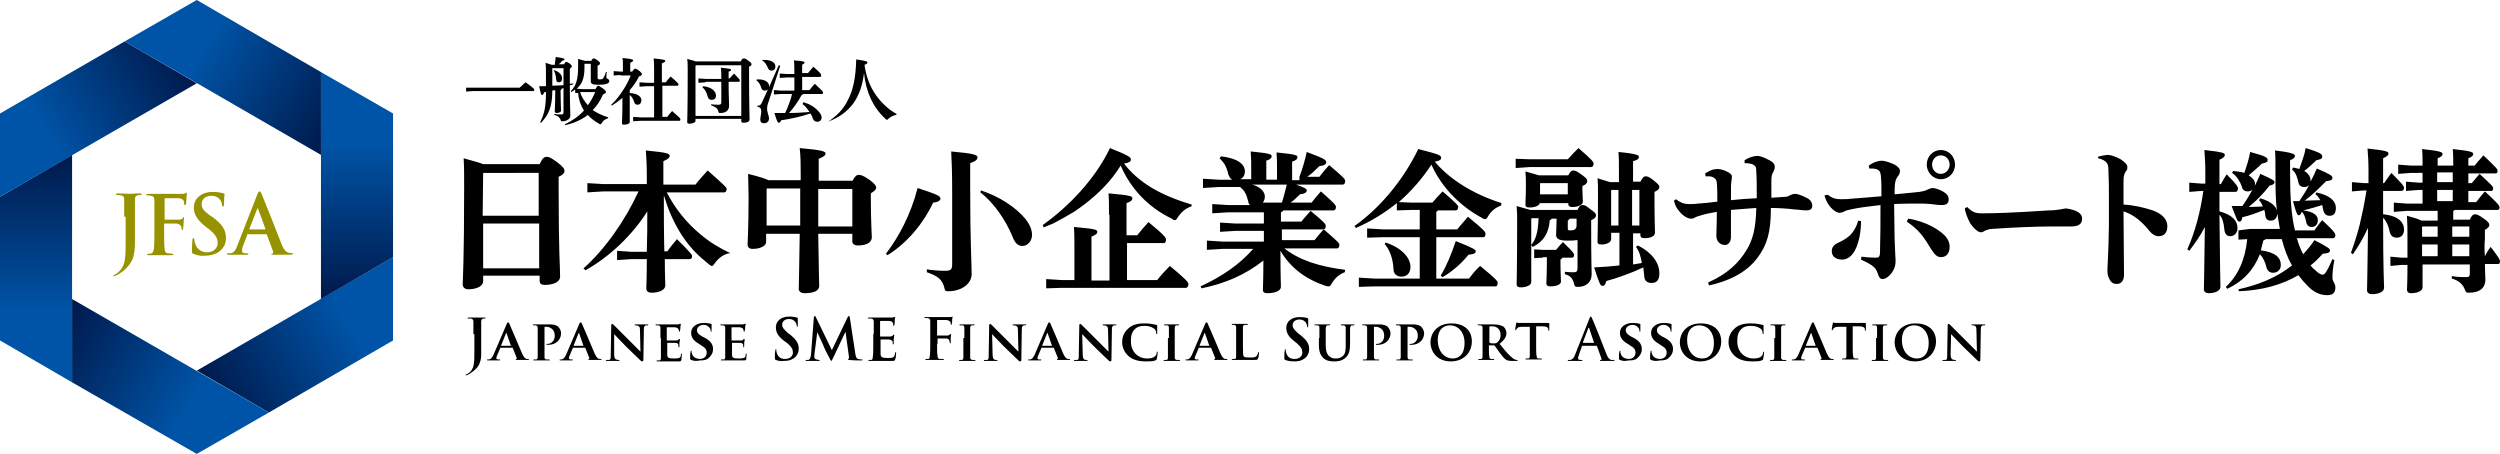
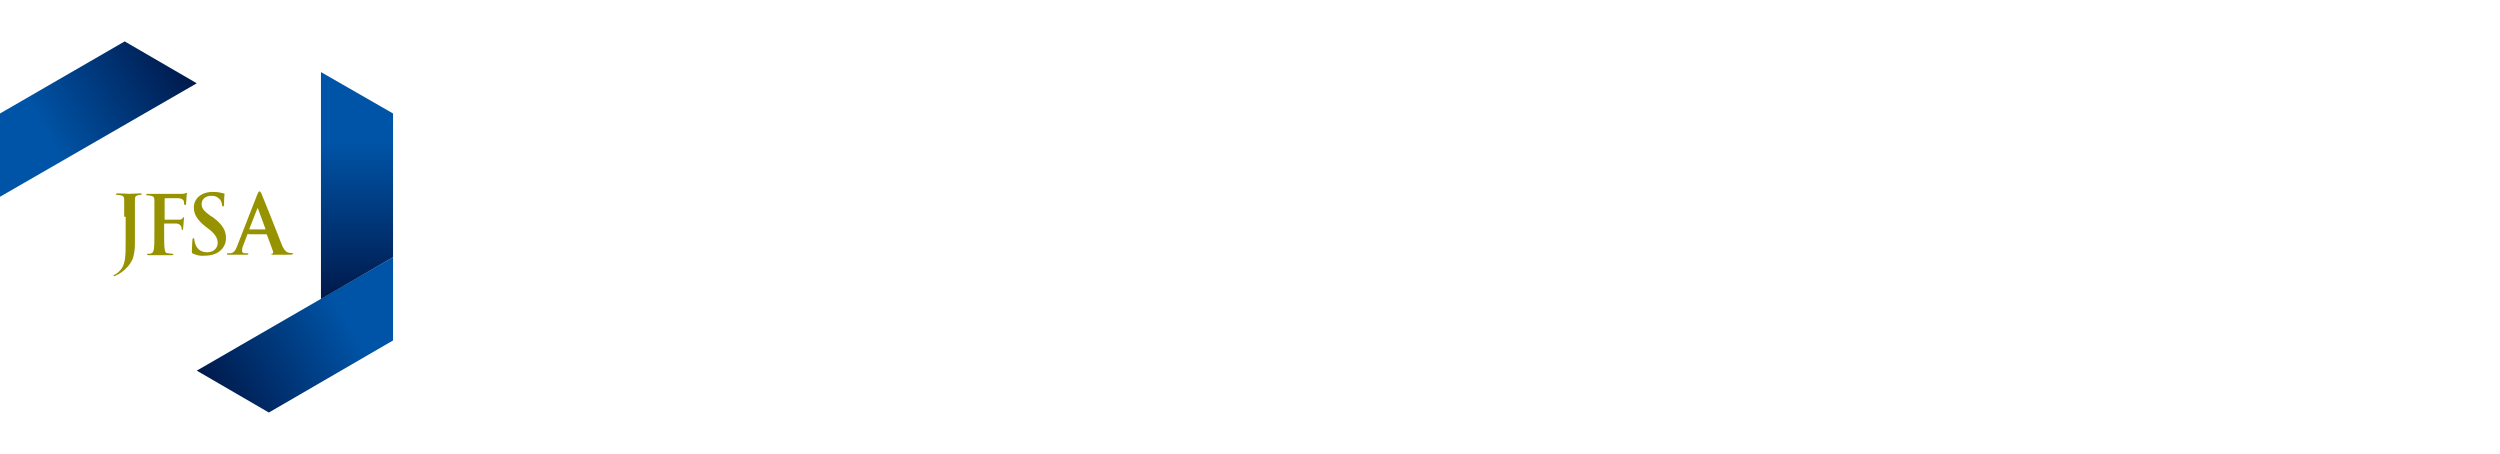
<svg xmlns="http://www.w3.org/2000/svg" id="ロゴ" viewBox="0 0 513.3 93.2">
  <style>.st0{fill:url(#SVGID_1_)}.st1{fill:url(#SVGID_2_)}.st2{fill:url(#SVGID_3_)}.st3{fill:url(#SVGID_4_)}.st4{fill:url(#SVGID_5_)}.st5{fill:url(#SVGID_6_)}.st6{fill:#969200}</style>
  <linearGradient id="SVGID_1_" gradientUnits="userSpaceOnUse" x1="-56.842" y1="520.025" x2="-18.312" y2="497.78" gradientTransform="rotate(120 115.92 294.963)">
    <stop offset="0" stop-color="#001b4e" />
    <stop offset=".7" stop-color="#0054a7" />
  </linearGradient>
-   <path class="st0" d="M14.8 78.5V31.8L0 40.4v29.5z" />
  <linearGradient id="SVGID_2_" gradientUnits="userSpaceOnUse" x1="44.908" y1="82.057" x2="83.44" y2="59.811">
    <stop offset="0" stop-color="#001b4e" />
    <stop offset=".7" stop-color="#0054a7" />
  </linearGradient>
  <path class="st1" d="M80.7 52.8L40.4 76.1l14.8 8.6 25.5-14.8z" />
  <linearGradient id="SVGID_3_" gradientUnits="userSpaceOnUse" x1="298.011" y1="141.043" x2="336.543" y2="118.796" gradientTransform="rotate(-60 115.828 295.296)">
    <stop offset="0" stop-color="#001b4e" />
    <stop offset=".7" stop-color="#0054a7" />
  </linearGradient>
  <path class="st2" d="M65.9 14.8v46.6l14.8-8.6V23.3z" />
  <linearGradient id="SVGID_4_" gradientUnits="userSpaceOnUse" x1="373.192" y1="389.657" x2="411.724" y2="367.411" gradientTransform="rotate(-120 115.71 295.172)">
    <stop offset="0" stop-color="#001b4e" />
    <stop offset=".7" stop-color="#0054a7" />
  </linearGradient>
-   <path class="st3" d="M25.6 8.5l40.3 23.3v-17L40.4 0z" />
  <linearGradient id="SVGID_5_" gradientUnits="userSpaceOnUse" x1="195.689" y1="578.852" x2="234.221" y2="556.607" gradientTransform="rotate(180 115.756 295.006)">
    <stop offset="0" stop-color="#001b4e" />
    <stop offset=".7" stop-color="#0054a7" />
  </linearGradient>
  <path class="st4" d="M0 40.4l40.4-23.3-14.8-8.6L0 23.3z" />
  <linearGradient id="SVGID_6_" gradientUnits="userSpaceOnUse" x1="-132.444" y1="271.815" x2="-93.913" y2="249.57" gradientTransform="rotate(60 116.032 295.08)">
    <stop offset="0" stop-color="#001b4e" />
    <stop offset=".7" stop-color="#0054a7" />
  </linearGradient>
-   <path class="st5" d="M55.2 84.7L14.8 61.4v17.1l25.6 14.7z" />
  <path class="st6" d="M25.5 44.5V41c0-.6-.2-.8-.7-.9-.1 0-.4-.1-.7-.1-.2 0-.3 0-.3-.1s.1-.2.4-.2c.9 0 1.9.1 2.4.1.4 0 1.5-.1 2.1-.1.2 0 .4 0 .4.2 0 .1-.1.1-.3.1-.2 0-.3 0-.5.1-.5.1-.6.4-.6.9v9c0 1-.1 2-.4 3-.4 1-1.2 2.2-2.8 3.2-.2.1-.5.3-.8.4-.1.1-.3.1-.3.1-.1 0-.1 0-.1-.1s.1-.1.4-.3c.2-.1.5-.3.8-.6 1.3-1.3 1.3-3 1.3-6.2v-5zm8.2 3c0 1.6 0 2.9.1 3.6.1.5.1.9.7.9.2 0 .6.1.8.1.2 0 .3 0 .3.1s-.1.2-.4.2h-4.6c-.2 0-.4 0-.4-.2 0-.1.1-.1.3-.1.2 0 .5 0 .6-.1.3-.1.4-.4.5-.9.1-.7.1-2 .1-3.6v-6.4c0-.6-.2-.8-.7-.9-.1 0-.4-.1-.7-.1-.2 0-.3 0-.3-.1s.1-.2.4-.2h6.9c.3 0 .5 0 .7-.1.1 0 .2-.1.3-.1.1 0 .1.1.1.1 0 .1-.1.3-.1.8 0 .2-.1 1.2-.1 1.4 0 .1-.1.2-.2.2s-.2-.1-.2-.3c0-.1 0-.4-.1-.6-.1-.2-.5-.5-1.1-.5H34c-.1 0-.2 0-.2.2V45c0 .1 0 .1.1.1h2.9c.3 0 .6-.1.7-.3.1-.1.1-.2.2-.2s.1 0 .1.1-.1.5-.1 1c0 .3-.1 1.1-.1 1.2 0 .2 0 .3-.2.3-.1 0-.1-.1-.1-.2s0-.3-.1-.5-.3-.5-.9-.6h-2.5c-.1 0-.1 0-.1.1v1.5zm6 4.6c-.3-.1-.3-.2-.3-.6 0-.9.1-1.9.1-2.2 0-.2.1-.4.2-.4s.2.1.2.3c0 .2.1.6.2.9.4 1.2 1.4 1.7 2.4 1.7 1.5 0 2.2-1 2.2-1.9 0-.8-.3-1.6-1.6-2.7l-.8-.6c-1.8-1.4-2.5-2.6-2.5-4 0-1.8 1.5-3.2 3.9-3.2 1.1 0 1.8.2 2.2.3.2 0 .2.1.2.2 0 .2-.1.7-.1 2 0 .4-.1.5-.2.5s-.2-.1-.2-.3c0-.1-.1-.7-.4-1.1-.3-.3-.7-.8-1.8-.8-1.2 0-2 .7-2 1.7 0 .8.4 1.4 1.8 2.4l.5.3c2 1.5 2.7 2.7 2.7 4.3 0 1-.4 2.1-1.6 2.9-.8.5-1.8.7-2.7.7-1 .1-1.7-.1-2.4-.4zM51 48c-.1 0-.1 0-.2.1l-.9 2.4c-.2.4-.2.8-.2 1 0 .3.1.5.7.5h.3c.2 0 .3 0 .3.1s-.1.2-.3.2h-3.8c-.2 0-.3 0-.3-.2 0-.1.1-.1.2-.1h.5c.8-.1 1.1-.7 1.4-1.5L52.8 40c.2-.5.3-.7.5-.7.1 0 .3.2.4.5.4.9 3.1 7.7 4.1 10.3.6 1.5 1.1 1.7 1.5 1.8.3 0 .5.1.7.1.1 0 .2 0 .2.1s-.2.2-.8.2h-3.2c-.3 0-.5 0-.5-.1s.1-.1.2-.1.2-.2.2-.4l-1.3-3.5c0-.1-.1-.1-.2-.1H51zm3.4-.9c.1 0 .1-.1.1-.1L53 42.9c0-.1 0-.1-.1-.1s-.1.1-.1.1L51.2 47c0 .1 0 .1.1.1h3.1z" />
-   <path d="M97.2 18h9.5c.4-.4.8-.7 1.2-1.1 1.6 1.1 1.8 1.4 1.8 1.5 0 .2-.1.3-.2.3H97.2l-1.5.1V18h1.5zm18.5.1c-.1 0-.3.1-.4.1 0 .2-.1.3-.2.3v.6c0 1.9.1 3.2.1 3.6 0 .3-.4.5-.9.5-.2 0-.4-.1-.4-.3 0-.4.1-1.7.1-3.8v-.6c-.2 0-.4.1-.6.1 0 3.4-.8 5-2.3 6.6l-.2-.1c.8-1.6 1.2-3 1.2-6.2-.1 0-.3 0-.4.1-.1.3-.2.5-.4.5s-.3-.3-.6-1.8h1.4c0-3.4 0-4.2-.1-4.8.6.2 1 .3 1.3.4h.6c.1-.5.1-1.1.2-1.6 1.5.2 1.8.3 1.8.5 0 .1-.1.2-.5.3-.2.3-.4.5-.7.7h1.1c.2-.3.3-.5.4-.5.2 0 .4.1.7.3.4.3.5.5.5.6 0 .2-.1.3-.4.5v3.1c.2 0 .5 0 .7-.1v.2c-.2.1-.5.2-.7.2 0 4.2.1 5.6.1 6.2 0 .7-.7 1.2-1.6 1.2-.3 0-.3 0-.4-.3-.2-.5-.5-.8-1.3-1v-.2c.5.1 1 .1 1.4.1.4 0 .5-.1.5-.5v-4.9zm0-4.1h-2.3v3.6c.8 0 1.5-.1 2.3-.1V14zm-1.9.4c1.2.4 1.6 1.1 1.6 1.7 0 .5-.2.8-.7.8-.3 0-.5-.2-.5-.6-.1-.8-.2-1.4-.5-1.8l.1-.1zm8.5 3.8c.3-.5.4-.6.5-.6.2 0 .3.1.9.5.6.4.7.6.7.8 0 .2-.1.3-.6.5-.5 1.2-1.2 2.3-2.1 3.2.9.6 1.9 1.1 3.2 1.5l-.1.2c-.6.2-1 .5-1.2.9-.1.2-.2.3-.3.3-.1 0-.2 0-.3-.1-.9-.5-1.7-1.1-2.3-1.8-1.3 1-2.9 1.7-4.6 2.1l-.1-.2c1.5-.7 2.8-1.6 3.9-2.8-.7-1.1-1.1-2.3-1.2-3.6h-.6v-.7c-.3.2-.5.3-.8.5l-.1-.2c1.1-1.1 1.5-2.4 1.5-5.1v-1.5c.7.2 1.1.3 1.4.4h1.3c.2-.4.3-.5.5-.5s.4.1.8.4c.4.3.5.5.5.6 0 .2-.1.3-.5.5V16c0 .2.1.3.4.3.6 0 .7-.1.8-.3.2-.3.4-.8.5-1.2h.2c-.1.4-.1.9-.1 1.1 0 .3.6.3.6.7 0 .4-.3.8-2.2.8-1.4 0-1.6-.2-1.6-.8v-3.5H120v.9c0 2.2-.6 3.4-1.6 4.2l1.2.1h2.7zm-2.7.7h-.5c.3 1 .9 1.9 1.6 2.7.6-.8 1.1-1.7 1.5-2.7h-2.6zm7.8-3.5l-1.4.1v-.9l1.4.1h.5v-1.2c0-.8 0-1.2-.1-1.6 1.9.2 2.2.3 2.2.5s-.2.3-.6.5v1.8h.4c.3-.4.4-.6.6-.6.2 0 .4.1.8.4.5.4.6.6.6.7 0 .2-.1.3-.6.5-.5 1-1.1 1.9-1.9 2.8v.6c1.7.1 2.4.8 2.4 1.5 0 .5-.3.9-.8.9-.4 0-.6-.2-.7-.6-.2-.6-.5-1.1-.9-1.4v5.6c0 .3-.6.5-1.2.5-.3 0-.4-.1-.4-.3 0-.4.1-1.3.1-5.2-.7.6-1.4 1.1-2.2 1.6l-.1-.2c1-.9 1.8-2 2.5-3.1.6-.9 1.1-1.9 1.5-2.9h-2.1zm6.9 2.3h-1.5l-1.5.1v-.9l1.5.1h1.5v-2.4c0-1.1 0-1.9-.1-2.6 2.1.2 2.4.3 2.4.5s-.2.3-.7.5v3.9h.8c.3-.4.6-.8 1-1.2 1.5 1.3 1.6 1.5 1.6 1.6 0 .2-.1.3-.2.3H136V24h1c.3-.4.6-.8 1-1.2 1.5 1.3 1.7 1.5 1.7 1.7 0 .2-.1.3-.2.3h-8l-1.5.1V24l1.5.1h2.8v-6.4zm8.5 6.8v.3c0 .3-.5.6-1.3.6-.3 0-.4-.1-.4-.4 0-.3.1-2.3.1-10.2 0-1.1 0-2-.1-2.7.9.2 1.4.4 1.7.5h9.3c.2-.5.4-.6.6-.6.2 0 .4 0 1 .5.6.4.6.6.6.7 0 .2-.1.3-.5.5v1.5c0 6.4.1 8.3.1 9.3 0 .5-.5.7-1.3.7-.3 0-.4-.1-.4-.4v-.4h-9.4zm9.4-11.1h-9.3l-.1.1v10.3h9.4V13.4zm-7.3 3.5l-1.5.1v-.9l1.5.1h3.2c0-1.1 0-1.8-.1-2.3 2 .2 2.1.3 2.1.4 0 .2-.1.3-.5.4v1.4h.2c.3-.3.6-.7.9-1 1.2 1.2 1.2 1.3 1.2 1.4 0 .2-.1.3-.2.3h-2.1c0 2.8.1 4.4.1 4.9 0 .8-.5 1.5-1.8 1.5-.3 0-.3 0-.4-.3-.2-.7-.5-.9-1.5-1.3v-.2c.5.1 1 .1 1.5.1s.6-.1.6-.6v-4.1h-3.2zm-.5.8c1.8.2 2.6 1.1 2.6 1.9 0 .6-.3.9-.9.9-.5 0-.7-.3-.8-.7-.2-.8-.6-1.5-1.1-1.9l.2-.2zm13.3.6c-.1.2-.4.3-.7.3-.4 0-.6-.2-.7-.6-.2-.6-.5-1.2-1-1.5l.1-.2h.4c1.4 0 2.1.7 2.1 1.3v.3l2-4.5.3.1-2.3 7.1c-.3.8-.4 1.3-.4 1.7 0 .8.4 1.5.4 2 0 .6-.4 1-1 1s-.8-.3-.8-.8c0-.4.2-1.1.2-1.6 0-.6-.2-.9-.8-1v-.2c.6 0 .7-.1 1.1-1l1.1-2.4zm-1.2-6h.5c1.4 0 2.2.6 2.2 1.3 0 .6-.3.9-.8.9-.4 0-.6-.2-.8-.7-.2-.5-.6-1.1-1.1-1.4v-.1zm8.4 8.7c1.3.3 2.4 1 3.1 1.8.4.4.7.9.7 1.3 0 .5-.3.9-.9.9-.4 0-.7-.2-.9-.6-.1-.4-.3-.8-.5-1.1-2.1.7-4.1 1.1-6 1.4-.2.4-.3.5-.5.5s-.4-.3-.9-2h2.2c.3-.6.6-1.3.8-1.9.2-.6.5-1.3.6-2h-2.3l-1.4.1v-.9l1.4.1h2.8v-2.7h-1.5l-1.5.1v-.9l1.5.1h1.5v-.4c0-.9 0-1.7-.1-2.4 1.9.1 2.2.3 2.2.4 0 .1-.1.3-.5.5V15h1.2c.3-.4.8-.9 1.1-1.3 1.6 1.4 1.6 1.5 1.6 1.8 0 .2-.1.3-.2.3h-3.7v2.7h1.5c.3-.4.7-.9 1.1-1.3 1.6 1.5 1.7 1.6 1.7 1.8 0 .2-.1.3-.2.3H165c-.1.1-.2.1-.4.2-.8 1.5-1.7 2.7-2.6 3.7 1.4 0 2.8-.1 4.2-.2-.4-.6-.8-1.2-1.4-1.6l.1-.4zm5.1 4c1.7-1.1 3.2-2.6 4-4.3 1.1-2 1.7-4.5 1.8-8.5 2 .3 2.3.4 2.3.6 0 .2-.2.4-.6.5.3 2.3 1.1 4.5 2.4 6.3 1 1.4 2.5 2.9 4.2 3.8l-.1.2c-.6.1-1.2.4-1.6.8-.2.2-.2.2-.3.2-.1 0-.2-.1-.3-.2-1.3-1.2-2.3-2.6-3-4.1-.7-1.5-1.2-3.3-1.4-5.3-.3 2.5-1 4.5-2.1 6.1-1.2 1.7-3.1 3.1-5.1 3.8l-.2.1zM97.2 68.6v-2.5c0-.4-.1-.6-.5-.7h-.5c-.1 0-.2 0-.2-.1s.1-.1.3-.1h3.2c.2 0 .2 0 .2.1s-.1.1-.2.1h-.3c-.3.1-.4.3-.4.7v6.3c0 .7 0 1.4-.3 2.1-.2.7-.9 1.5-2 2.2-.2.1-.3.2-.6.3-.1 0-.2.1-.2.1s-.1 0-.1-.1.1-.1.3-.2c.2-.1.3-.2.6-.4.9-.9.9-2.1.9-4.4v-3.4zm5.5 2.9s-.1 0 0 0l-.6 1.4c-.1.2-.2.5-.2.6 0 .2.1.3.4.3h.2c.1 0 .2 0 .2.1s-.1.1-.2.1h-2.3c-.1 0-.2 0-.2-.1s0-.1.1-.1h.3c.5-.1.6-.4.9-.9l2.7-6.3c.1-.3.2-.4.3-.4.2 0 .2.1.3.3.2.5 2 4.6 2.6 6.1.4.9.7 1 .9 1.1h.4c.1 0 .1 0 .1.1s-.1.1-.4.1h-2c-.2 0-.3 0-.3-.1s0-.1.1-.1.1-.1.1-.2l-.8-2c0-.1-.1-.1-.1-.1h-2.5zm2.2-.5c.1 0 .1-.1 0 0l-.9-2.6v-.1s0 .1-.1.1l-1 2.5v.1h2zm5.5-1.6v-2.1c0-.3-.1-.4-.4-.5h-.4c-.1 0-.2 0-.2-.1s.1-.1.2-.1h3.2c1.3 0 1.8.4 1.9.6.2.2.5.7.5 1.2 0 1.4-1.1 2.4-2.6 2.4h-.3c-.1 0-.1 0-.1-.1s.1-.1.3-.1c.6 0 1.4-.6 1.4-1.6 0-.3 0-1-.6-1.5-.4-.3-.8-.4-1-.4h-.4c-.1 0-.1.1-.1.2v6c0 .3.1.5.4.5h.5c.1 0 .2.1.2.1 0 .1-.1.1-.2.1h-3c-.1 0-.2 0-.2-.1 0 0 0-.1.2-.1h.4c.2 0 .3-.2.3-.5v-3.9zm7.2 2.1l-.6 1.4c-.1.2-.2.5-.2.6 0 .2.1.3.4.3h.2c.1 0 .2 0 .2.1s-.1.1-.2.1h-2.3c-.1 0-.2 0-.2-.1s0-.1.1-.1h.3c.5-.1.6-.4.9-.9l2.7-6.3c.1-.3.2-.4.3-.4.2 0 .2.1.3.3.2.5 2 4.6 2.6 6.1.4.9.7 1 .9 1.1h.4c.1 0 .1 0 .1.1s-.1.1-.4.1h-2c-.2 0-.3 0-.3-.1s0-.1.1-.1.1-.1.1-.2l-.8-2c0-.1-.1-.1-.1-.1h-2.5zm2.2-.5c.1 0 .1-.1 0 0l-.9-2.6v-.1s0 .1-.1.1l-1 2.5v.1h2zm6.3 1.7c0 .8.2 1 .4 1.1.2.1.4.1.5.1.1 0 .2 0 .2.1s-.1.1-.2.1h-2.4c-.1 0-.2 0-.2-.1s.1-.1.2-.1h.5c.3-.1.3-.3.3-1.2l.1-5.9c0-.2.1-.3.2-.3s.3.2.4.3l3.2 3.2 2.2 2.2-.1-4.4c0-.6-.1-.8-.4-.9-.2-.1-.4-.1-.5-.1-.1 0-.2 0-.2-.1s.1-.1.3-.1h2.3c.1 0 .2 0 .2.1s-.1.1-.2.1h-.3c-.3.1-.4.3-.4.8l-.1 6.3c0 .2-.1.3-.2.3-.2 0-.3-.1-.4-.2-.6-.6-1.9-1.8-3-2.9-1.1-1.1-2.2-2.3-2.4-2.5v4.1zm9.5-3.3v-2.1c0-.3-.1-.4-.4-.5h-.4c-.1 0-.2 0-.2-.1s.1-.1.2-.1h4.3c.2 0 .4 0 .4-.1h.2c.1 0 .1 0 .1.1s-.1.2-.1.6c0 .1 0 .5-.1.7 0 0 0 .2-.1.2s-.1 0-.1-.1 0-.2-.1-.4-.2-.3-.7-.4H137s-.1 0-.1.1v2.5c0 .1 0 .1.1.1h1.8c.2 0 .4 0 .5-.2.1-.1.1-.1.2-.1 0 0 .1 0 .1.1s0 .2-.1.7v.7c0 .1 0 .2-.1.2s-.1 0-.1-.1v-.4c-.1-.2-.2-.4-.6-.4h-1.6s-.1 0-.1.1v2.3c0 .7.3.8 1.4.8.3 0 .7 0 1-.1.3-.1.4-.3.4-.7 0-.1 0-.2.1-.2s.1.1.1.2c0 .2-.1.9-.1 1.1-.1.3-.2.3-.5.3H135c-.1 0-.2 0-.2-.1 0 0 0-.1.2-.1h.4c.2 0 .3-.2.3-.5v-4.1zm6.3 4.5c-.2-.1-.2-.1-.2-.3 0-.5 0-1.2.1-1.3 0-.2 0-.3.1-.3s.1.1.1.2 0 .3.1.5c.2.7 1 1 1.6 1 .9 0 1.4-.6 1.4-1.3 0-.4-.1-.9-1-1.4l-.6-.4c-1.2-.7-1.6-1.4-1.6-2.3 0-1.2 1.2-2 2.6-2 .7 0 1.2.1 1.5.2.1 0 .1.1.1.1v1.2c0 .2 0 .3-.1.3s-.1-.1-.1-.2 0-.4-.3-.7c-.2-.2-.5-.5-1.1-.5-.7 0-1.4.4-1.4 1.1 0 .4.2.8 1.1 1.3l.4.2c1.4.7 1.8 1.5 1.8 2.4 0 .7-.3 1.3-1 1.9-.5.4-1.2.4-1.7.4-.7.2-1.3.1-1.8-.1zm7-4.5v-2.1c0-.3-.1-.4-.4-.5h-.4c-.1 0-.2 0-.2-.1s.1-.1.2-.1h4.3c.2 0 .4 0 .4-.1h.2c.1 0 .1 0 .1.1s-.1.2-.1.6c0 .1 0 .5-.1.7 0 0 0 .2-.1.2s-.1 0-.1-.1 0-.2-.1-.4-.2-.3-.7-.4h-1.6s-.1 0-.1.1v2.5c0 .1 0 .1.1.1h1.8c.2 0 .4 0 .5-.2.1-.1.1-.1.2-.1 0 0 .1 0 .1.1s0 .2-.1.7v.7c0 .1 0 .2-.1.2s-.1 0-.1-.1v-.4c-.1-.2-.2-.4-.6-.4h-1.6s-.1 0-.1.1v2.3c0 .7.3.8 1.4.8.3 0 .7 0 1-.1.3-.1.4-.3.4-.7 0-.1 0-.2.1-.2s.1.1.1.2c0 .2-.1.9-.1 1.1-.2.1-.2.1-.6.1h-4.4c-.1 0-.2 0-.2-.1 0 0 0-.1.2-.1h.4c.2 0 .3-.2.3-.5v-3.9zm10.4 4.5c-.2-.1-.2-.1-.2-.4 0-.6 0-1.3.1-1.5 0-.2 0-.3.1-.3s.1.1.1.2c0 .2 0 .4.1.6.3.9.9 1.2 1.7 1.2 1.1 0 1.6-.7 1.6-1.3 0-.6-.2-1.1-1.1-1.9l-.7-.5c-1.3-1-1.7-1.8-1.7-2.8 0-1.3 1.1-2.2 2.7-2.2.8 0 1.3.1 1.6.2.1 0 .2.1.2.1v1.4c0 .3 0 .4-.1.4s-.1-.1-.1-.2-.1-.5-.3-.8c-.2-.2-.5-.6-1.3-.6-.9 0-1.4.5-1.4 1.2 0 .5.3.9 1.2 1.7l.3.2c1.4 1.1 1.9 1.9 1.9 3 0 .7-.3 1.5-1.1 2-.6.4-1.2.5-1.9.5-.7.1-1.2 0-1.7-.2zm7.8-8.7c0-.2.1-.3.2-.3s.2.1.3.4l3.2 6.6 3.2-6.7c.1-.2.2-.3.3-.3.1 0 .2.1.2.4l1.1 7.2c.1.7.2 1.1.6 1.2.3.1.6.1.7.1.1 0 .2 0 .2.1s-.1.1-.3.1c-.3 0-1.9 0-2.4-.1-.3 0-.3-.1-.3-.1 0-.1 0-.1.1-.1s.1-.2.1-.5l-.7-5.1-2.5 5.3c-.3.5-.3.7-.4.7-.1 0-.2-.2-.4-.6-.3-.5-1.2-2.3-1.3-2.7-.1-.2-.8-1.7-1.2-2.6l-.6 4.7v.5c0 .2.2.3.4.4.2 0 .4.1.5.1.1 0 .2 0 .2.1s-.1.1-.3.1h-2.4c-.1 0-.2 0-.2-.1s.1-.1.2-.1h.4c.3-.1.4-.5.5-.9l.6-7.8zm12.3 3.4v-2.5c0-.4-.1-.6-.5-.7h-.5c-.1 0-.2 0-.2-.1s.1-.1.3-.1h4.5c.2 0 .4 0 .5-.1h.2c.1 0 .1 0 .1.1s-.1.2-.1.8c0 .1 0 .6-.1.8 0 .1 0 .1-.1.1s-.1-.1-.1-.2 0-.3-.1-.4c-.1-.2-.2-.4-.8-.4h-1.7c-.1 0-.1 0-.1.1v3c0 .1 0 .1.1.1h1.9c.3 0 .5-.1.6-.2.1-.1.1-.2.2-.2 0 0 .1 0 .1.1s0 .3-.1.9v.8c0 .1 0 .2-.1.2s-.1 0-.1-.1v-.4c-.1-.2-.2-.4-.7-.5h-1.7c-.1 0-.1 0-.1.1v2.7c0 .8.2 1 1.4 1 .3 0 .8 0 1.1-.1.3-.1.4-.4.5-.9 0-.1 0-.2.1-.2s.1.1.1.2c0 .3-.1 1.1-.2 1.3-.1.3-.2.3-.6.3h-4.7c-.2 0-.2 0-.2-.1s0-.1.2-.1h.4c.2 0 .3-.3.3-.6.1-.5.1-1.4.1-2.5v-2.2zm13 2c0 1.1 0 2 .1 2.5 0 .3.1.6.5.6h.6c.2 0 .2 0 .2.1s-.1.1-.3.1h-3.3c-.2 0-.2 0-.2-.1s0-.1.2-.1h.4c.2 0 .3-.3.3-.6.1-.5.1-1.4.1-2.5V66c0-.4-.1-.6-.5-.7h-.5c-.1 0-.2 0-.2-.1s.1-.1.3-.1h5.2c.1 0 .1-.1.2-.1 0 0 .1 0 .1.1s-.1.2-.1.5c0 .1 0 .8-.1.9 0 .1 0 .2-.1.2s-.1-.1-.1-.2 0-.3-.1-.4c-.1-.2-.3-.3-.8-.4h-1.8c-.1 0-.1 0-.1.2v2.9c0 .1 0 .1.1.1h2c.2 0 .4-.1.5-.2.1-.1.1-.1.2-.1 0 0 .1 0 .1.1s-.1.4-.1.7v.9c0 .1 0 .2-.1.2s-.1-.1-.1-.2 0-.2-.1-.4-.2-.4-.6-.4h-1.7c-.1 0-.1 0-.1.1v1zm5.6-1.2v-2.1c0-.3-.1-.5-.4-.5h-.4c-.1 0-.2 0-.2-.1s.1-.1.2-.1h2.7c.1 0 .2 0 .2.1s-.1.1-.2.1h-.3c-.3 0-.4.2-.4.5v6.1c0 .3.1.4.4.5h.5c.1 0 .2.1.2.1 0 .1-.1.1-.2.1h-3c-.1 0-.2 0-.2-.1 0 0 0-.1.2-.1h.4c.2 0 .3-.2.3-.5v-4zm5.8 3.3c0 .8.2 1 .3 1.1.2.1.4.1.5.1.1 0 .2 0 .2.1s-.1.1-.2.1h-2.4c-.1 0-.2 0-.2-.1s.1-.1.2-.1h.5c.3-.1.3-.3.3-1.2l.1-5.9c0-.2.1-.3.2-.3s.3.2.4.3l3.2 3.2 2.2 2.2-.1-4.4c0-.6-.1-.8-.4-.9-.2-.1-.4-.1-.5-.1-.1 0-.2 0-.2-.1s.1-.1.3-.1h2.3c.1 0 .2 0 .2.1s-.1.1-.2.1h-.3c-.3.1-.4.3-.4.8l-.1 6.3c0 .2-.1.3-.2.3-.2 0-.3-.1-.4-.2-.6-.6-1.9-1.8-3-2.9-1.1-1.1-2.2-2.3-2.4-2.5l.1 4.1zm10-1.2c-.1 0-.1 0 0 0l-.6 1.4c-.1.2-.2.5-.2.6 0 .2.1.3.4.3h.2c.1 0 .2 0 .2.1s-.1.1-.2.1h-2.3c-.1 0-.2 0-.2-.1s0-.1.1-.1h.3c.5-.1.6-.4.9-.9l2.7-6.3c.1-.3.2-.4.3-.4.2 0 .2.1.3.3.2.5 2 4.6 2.6 6.1.4.9.7 1 .9 1.1h.4c.1 0 .1 0 .1.1s-.1.1-.4.1h-2c-.2 0-.3 0-.3-.1s0-.1.1-.1.1-.1.1-.2l-.8-2c0-.1-.1-.1-.1-.1h-2.5zm2.2-.5s.1-.1 0 0l-.9-2.6v-.1s0 .1-.1.1l-1 2.5v.1h2zm6.3 1.7c0 .8.2 1 .3 1.1.2.1.4.1.5.1.1 0 .2 0 .2.1s-.1.1-.2.1h-2.4c-.1 0-.2 0-.2-.1s.1-.1.2-.1h.5c.3-.1.3-.3.3-1.2l.1-5.9c0-.2.1-.3.2-.3s.3.2.4.3l3.2 3.2 2.2 2.2-.1-4.4c0-.6-.1-.8-.4-.9-.2-.1-.4-.1-.5-.1-.1 0-.2 0-.2-.1s.1-.1.3-.1h2.3c.1 0 .2 0 .2.1s-.1.1-.2.1h-.3c-.3.1-.4.3-.4.8l-.1 6.3c0 .2-.1.3-.2.3-.2 0-.3-.1-.4-.2-.6-.6-1.9-1.8-3-2.9-1.1-1.1-2.2-2.3-2.4-2.5l.1 4.1zm9.4.4c-1-.9-1.3-2-1.3-2.9 0-.7.2-1.8 1.2-2.7.7-.7 1.7-1.1 3.3-1.1.6 0 1 0 1.5.1.4.1.7.1 1 .2.1 0 .2.1.2.1v1.6c0 .1 0 .2-.1.2s-.1-.1-.1-.2c0-.3-.1-.7-.4-.9-.4-.3-1-.6-2-.6-.9 0-1.5.2-1.9.6-.8.7-.9 1.6-.9 2.6 0 2.4 1.8 3.5 3.2 3.5.9 0 1.4-.1 1.8-.5.2-.2.3-.5.3-.7 0-.2 0-.2.1-.2s.1.1.1.2-.1 1-.2 1.3c0 .2-.1.2-.3.3-.4.2-1.2.2-1.9.2-1.5 0-2.7-.3-3.6-1.1zm8.3-3.7v-2.1c0-.3-.1-.5-.4-.5h-.4c-.1 0-.2 0-.2-.1s.1-.1.2-.1h2.7c.1 0 .2 0 .2.1s-.1.1-.2.1h-.3c-.3 0-.4.2-.4.5v6.1c0 .3.1.4.4.5h.5c.1 0 .2.1.2.1 0 .1-.1.1-.2.1h-3c-.1 0-.2 0-.2-.1 0 0 0-.1.2-.1h.4c.2 0 .3-.2.3-.5v-4zm6.1 2.1c-.1 0-.1 0 0 0l-.6 1.4c-.1.2-.2.5-.2.6 0 .2.1.3.4.3h.2c.1 0 .2 0 .2.1s-.1.1-.2.1h-2.3c-.1 0-.2 0-.2-.1s0-.1.1-.1h.3c.5-.1.6-.4.9-.9l2.7-6.3c.1-.3.2-.4.3-.4.2 0 .2.1.3.3.2.5 2 4.6 2.6 6.1.4.9.7 1 .9 1.1h.4c.1 0 .1 0 .1.1s-.1.1-.4.1h-2c-.2 0-.3 0-.3-.1s0-.1.1-.1.1-.1.1-.2l-.8-2c0-.1-.1-.1-.1-.1h-2.5zm2.2-.5s.1-.1 0 0l-.9-2.6v-.1s0 .1-.1.1l-1 2.5v.1h2zm6.9.1c0 1.3 0 1.9.2 2.1.2.2.6.2 1.4.2.5 0 .9 0 1.2-.3.1-.1.2-.4.3-.6 0-.1 0-.2.1-.2s.1.1.1.2-.1.9-.2 1.1c-.1.2-.1.3-.7.3h-4.5c-.1 0-.2 0-.2-.1 0 0 0-.1.2-.1h.4c.2 0 .3-.2.3-.5v-6c0-.3-.1-.4-.4-.5h-.3c-.1 0-.2 0-.2-.1s.1-.1.2-.1h2.9c.2 0 .2 0 .2.1s-.1.1-.2.1h-.4c-.3 0-.4.2-.4.5v3.9zm8.7 2.8c-.2-.1-.2-.1-.2-.4 0-.6 0-1.3.1-1.5 0-.2 0-.3.1-.3s.1.1.1.2c0 .2 0 .4.1.6.3.9.9 1.2 1.7 1.2 1.1 0 1.6-.7 1.6-1.3 0-.6-.2-1.1-1.1-1.9l-.5-.4c-1.3-1-1.7-1.8-1.7-2.8 0-1.3 1.1-2.2 2.7-2.2.8 0 1.3.1 1.6.2.1 0 .2.1.2.1v1.4c0 .3 0 .4-.1.4s-.1-.1-.1-.2-.1-.5-.3-.8c-.2-.2-.5-.6-1.3-.6-.9 0-1.4.5-1.4 1.2 0 .5.3.9 1.2 1.7l.3.2c1.4 1.1 1.9 1.9 1.9 3 0 .7-.3 1.5-1.1 2-.6.4-1.2.5-1.9.5-.8 0-1.4-.1-1.9-.3zm7-4.5v-2.1c0-.4-.1-.4-.4-.5h-.4c-.1 0-.2 0-.2-.1s.1-.1.2-.1h2.8c.2 0 .2 0 .2.1s-.1.1-.2.1h-.3c-.3 0-.3.2-.4.5v3.5c0 1.4.3 2 .8 2.4.5.4.9.4 1.3.4s1-.1 1.4-.5c.6-.5.6-1.4.6-2.4v-3.4c0-.3-.1-.4-.4-.5h-.4c-.1 0-.2 0-.2-.1s.1-.1.2-.1h2.4c.1 0 .2 0 .2.1s-.1.1-.2.1h-.3c-.3 0-.3.2-.4.5v3.2c0 1.1-.1 2.3-1 3-.7.6-1.5.7-2.2.7-.5 0-1.6 0-2.3-.7-.5-.5-.9-1.2-.9-2.6v-1.5zm9.8 0v-2.1c0-.3-.1-.4-.4-.5h-.4c-.1 0-.2 0-.2-.1s.1-.1.2-.1h3.2c1.3 0 1.8.4 1.9.6.2.2.5.7.5 1.2 0 1.4-1.1 2.4-2.6 2.4h-.3c-.1 0-.1 0-.1-.1s.1-.1.3-.1c.6 0 1.4-.6 1.4-1.6 0-.3 0-1-.6-1.5-.4-.3-.8-.4-1-.4h-.4c-.1 0-.1.1-.1.2v6c0 .3.1.5.4.5h.5c.1 0 .2.1.2.1 0 .1-.1.1-.2.1h-3c-.1 0-.2 0-.2-.1 0 0 0-.1.2-.1h.4c.2 0 .3-.2.3-.5v-3.9zm6.9 0v-2.1c0-.3-.1-.4-.4-.5h-.4c-.1 0-.2 0-.2-.1s.1-.1.2-.1h3.2c1.3 0 1.8.4 1.9.6.2.2.5.7.5 1.2 0 1.4-1.1 2.4-2.6 2.4h-.3c-.1 0-.1 0-.1-.1s.1-.1.3-.1c.6 0 1.4-.6 1.4-1.6 0-.3 0-1-.6-1.5-.4-.3-.8-.4-1-.4h-.4c-.1 0-.1.1-.1.2v6c0 .3.1.5.4.5h.5c.1 0 .2.1.2.1 0 .1-.1.1-.2.1h-3c-.1 0-.2 0-.2-.1 0 0 0-.1.2-.1h.4c.2 0 .3-.2.3-.5v-3.9zm6.1.9c0-1.7 1.2-3.9 4.3-3.9 2.6 0 4.2 1.4 4.2 3.7s-1.7 4.1-4.3 4.1c-3 0-4.2-2.2-4.2-3.9zm7 .1c0-2.2-1.3-3.6-3-3.6-1.1 0-2.5.6-2.5 3.1 0 2 1.2 3.7 3.1 3.7.7 0 2.4-.3 2.4-3.2zm3.7-1v-2.1c0-.3-.1-.4-.4-.5h-.4c-.1 0-.2 0-.2-.1s.1-.1.2-.1h3c.7 0 1.4.1 2 .4.3.2.7.7.7 1.4s-.4 1.4-1.4 2.2c.9 1.1 1.6 2 2.3 2.6.6.6.9.6 1.1.7h.2c.1 0 .1.1.1.1 0 .1-.1.1-.2.1h-1c-.6 0-.9-.1-1.1-.2-.4-.2-.8-.7-1.4-1.5-.4-.5-.8-1.2-1-1.4-.1-.1-.1-.1-.2-.1h-.9s-.1 0-.1.1v.1c0 .9 0 1.7.1 2.1 0 .3.1.5.4.5h.5c.1 0 .1.1.1.1 0 .1-.1.1-.2.1h-2.9c-.1 0-.2 0-.2-.1 0 0 0-.1.2-.1h.4c.2 0 .3-.2.3-.5v-3.8zm1.4.8c0 .1 0 .1.1.2.2.1.5.1.8.1.4 0 .5 0 .7-.2.3-.2.7-.7.7-1.5 0-1.4-1-1.8-1.6-1.8h-.6c-.1 0-.1.1-.1.1v3.1zm8.2-3.1h-1.5c-.6 0-.8.1-1 .3-.1.1-.2.3-.2.3 0 .1 0 .1-.1.1s-.1-.1-.1-.2c0-.2.2-1.1.2-1.2 0-.1.1-.2.1-.2.1 0 .2.1.4.1h6.2c.1 0 .1.1.1.2v1.2c0 .1 0 .2-.1.2s-.1 0-.1-.2v-.1c0-.3-.3-.6-1.2-.6h-1.3v4c0 .9 0 1.7.1 2.1 0 .3.1.5.4.5h.5c.1 0 .2.1.2.1 0 .1-.1.1-.2.1h-3c-.1 0-.2 0-.2-.1 0 0 0-.1.2-.1h.4c.2 0 .3-.2.3-.5v-6zm10.9 3.9c-.1 0-.1 0-.1.1l-.6 1.7c-.1.3-.2.6-.2.7 0 .2.1.4.5.4h.2c.1 0 .2 0 .2.1s-.1.1-.2.1h-2.6c-.2 0-.2 0-.2-.1s0-.1.1-.1h.4c.5-.1.8-.5 1-1.1l2.9-7.3c.1-.3.2-.5.3-.5.1 0 .2.1.3.4.3.6 2.2 5.4 2.9 7.2.4 1.1.8 1.2 1 1.3h.5c.1 0 .2 0 .2.1s-.1.1-.5.1h-2.2c-.2 0-.3 0-.3-.1s0-.1.2-.1c.1 0 .2-.1.1-.3l-.9-2.5c0-.1-.1-.1-.1-.1h-2.9zm2.4-.6l-1-3s0-.1-.1-.1l-.1.1-1.1 2.9v.1h2.3zm5.3 3.5c-.2-.1-.2-.1-.2-.3 0-.5 0-1.2.1-1.3 0-.2 0-.3.1-.3s.1.1.1.2 0 .3.1.5c.2.7 1 1 1.6 1 .9 0 1.4-.6 1.4-1.3 0-.4-.1-.9-1-1.4l-.6-.4c-1.2-.7-1.6-1.4-1.6-2.3 0-1.2 1.2-2 2.6-2 .7 0 1.2.1 1.5.2.1 0 .1.1.1.1v1.2c0 .2 0 .3-.1.3s-.1-.1-.1-.2 0-.4-.3-.7c-.2-.2-.5-.5-1.1-.5-.7 0-1.4.4-1.4 1.1 0 .4.2.8 1.1 1.3l.4.2c1.4.7 1.8 1.5 1.8 2.4 0 .7-.3 1.3-1 1.9-.5.4-1.2.4-1.7.4-.7.2-1.4.1-1.8-.1zm6.4 0c-.2-.1-.2-.1-.2-.3 0-.5 0-1.2.1-1.3 0-.2 0-.3.1-.3s.1.1.1.2 0 .3.1.5c.2.7 1 1 1.6 1 .9 0 1.4-.6 1.4-1.3 0-.4-.1-.9-1-1.4l-.6-.4c-1.2-.7-1.6-1.4-1.6-2.3 0-1.2 1.2-2 2.6-2 .7 0 1.2.1 1.5.2.1 0 .1.1.1.1v1.2c0 .2 0 .3-.1.3s-.1-.1-.1-.2 0-.4-.3-.7c-.2-.2-.5-.5-1.1-.5-.7 0-1.4.4-1.4 1.1 0 .4.2.8 1.1 1.3l.4.2c1.4.7 1.8 1.5 1.8 2.4 0 .7-.3 1.3-1 1.9-.5.4-1.2.4-1.7.4-.7.2-1.4.1-1.8-.1zm5.9-3.6c0-1.7 1.2-3.9 4.3-3.9 2.6 0 4.2 1.4 4.2 3.7s-1.7 4.1-4.3 4.1c-3 0-4.2-2.2-4.2-3.9zm7 .1c0-2.2-1.3-3.6-3-3.6-1.1 0-2.5.6-2.5 3.1 0 2 1.2 3.7 3.1 3.7.8 0 2.4-.3 2.4-3.2zm4.3 2.7c-1-.9-1.3-2-1.3-2.9 0-.7.2-1.8 1.2-2.7.7-.7 1.7-1.1 3.3-1.1.6 0 1 0 1.5.1.4.1.7.1 1 .2.1 0 .2.1.2.1v1.6c0 .1 0 .2-.1.2s-.1-.1-.1-.2c0-.3-.1-.7-.4-.9-.4-.3-1-.6-2-.6-.9 0-1.5.2-1.9.6-.8.7-.9 1.6-.9 2.6 0 2.4 1.8 3.5 3.2 3.5.9 0 1.4-.1 1.8-.5.2-.2.3-.5.3-.7 0-.2 0-.2.1-.2s.1.1.1.2-.1 1-.2 1.3c0 .2-.1.2-.3.3-.4.2-1.2.2-1.9.2-1.5 0-2.7-.3-3.6-1.1zm8.3-3.7v-2.1c0-.3-.1-.5-.4-.5h-.4c-.1 0-.2 0-.2-.1s.1-.1.2-.1h2.7c.1 0 .2 0 .2.1s-.1.1-.2.1h-.3c-.3 0-.4.2-.4.5v6.1c0 .3.1.4.4.5h.5c.1 0 .2.1.2.1 0 .1-.1.1-.2.1h-3c-.1 0-.2 0-.2-.1 0 0 0-.1.2-.1h.4c.2 0 .3-.2.3-.5v-4zm6.1 2.1c-.1 0-.1 0 0 0l-.6 1.4c-.1.2-.2.5-.2.6 0 .2.1.3.4.3h.2c.1 0 .2 0 .2.1s-.1.1-.2.1h-2.3c-.1 0-.2 0-.2-.1s0-.1.1-.1h.3c.5-.1.6-.4.9-.9l2.7-6.3c.1-.3.2-.4.3-.4.2 0 .2.1.3.3.2.5 2 4.6 2.6 6.1.4.9.7 1 .9 1.1h.4c.1 0 .1 0 .1.1s-.1.1-.4.1h-2c-.2 0-.3 0-.3-.1s0-.1.1-.1.1-.1.1-.2l-.8-2c0-.1-.1-.1-.1-.1h-2.5zm2.2-.5s0-.1 0 0l-.9-2.6v-.1s0 .1-.1.1l-1 2.5v.1h2zm6.2-3.9h-1.5c-.6 0-.8.1-1 .3-.1.1-.2.3-.2.3 0 .1 0 .1-.1.1s-.1-.1-.1-.2c0-.2.2-1.1.2-1.2 0-.1.1-.2.1-.2.1 0 .2.1.4.1h6.2c.1 0 .1.1.1.2v1.2c0 .1 0 .2-.1.2s-.1 0-.1-.2v-.1c0-.3-.3-.6-1.2-.6h-1.3v4c0 .9 0 1.7.1 2.1 0 .3.1.5.4.5h.5c.1 0 .2.1.2.1 0 .1-.1.1-.2.1h-3c-.1 0-.2 0-.2-.1 0 0 0-.1.2-.1h.4c.2 0 .3-.2.3-.5v-6zm6.4 2.3v-2.1c0-.3-.1-.5-.4-.5h-.4c-.1 0-.2 0-.2-.1s.1-.1.2-.1h2.7c.1 0 .2 0 .2.1s-.1.1-.2.1h-.3c-.3 0-.4.2-.4.5v6.1c0 .3.1.4.4.5h.5c.1 0 .2.1.2.1 0 .1-.1.1-.2.1h-3c-.1 0-.2 0-.2-.1 0 0 0-.1.2-.1h.4c.2 0 .3-.2.3-.5v-4zm3.6.9c0-1.7 1.2-3.9 4.3-3.9 2.6 0 4.2 1.4 4.2 3.7s-1.7 4.1-4.3 4.1c-3 0-4.2-2.2-4.2-3.9zm7 .1c0-2.2-1.3-3.6-3-3.6-1.1 0-2.5.6-2.5 3.1 0 2 1.2 3.7 3.1 3.7.7 0 2.4-.3 2.4-3.2zm4.5 2.3c0 .8.2 1 .4 1.1.2.1.4.1.5.1.1 0 .2 0 .2.1s-.1.1-.2.1H399c-.1 0-.2 0-.2-.1s.1-.1.2-.1h.5c.3-.1.3-.3.3-1.2l.1-5.9c0-.2.1-.3.2-.3s.3.2.4.3l3.2 3.2 2.2 2.2-.1-4.4c0-.6-.1-.8-.3-.9-.2-.1-.4-.1-.5-.1-.1 0-.2 0-.2-.1s.1-.1.3-.1h2.3c.1 0 .2 0 .2.1s-.1.1-.2.1h-.3c-.3.1-.4.3-.4.8l-.1 6.3c0 .2-.1.3-.2.3-.2 0-.3-.1-.4-.2-.6-.6-1.9-1.8-3-2.9-1.1-1.1-2.2-2.3-2.4-2.5l-.1 4.1zM99.2 56.8v1c0 .8-1.1 1.6-3.1 1.6-.6 0-1.1-.4-1.1-1 0-.9.3-4.5.3-20.2 0-2 0-3.9-.1-5.7 2.1.6 3.3.9 4 1.2h11.6c.6-1.3 1-1.5 1.4-1.5.5 0 .8.1 2.2 1.1 1.3 1 1.5 1.4 1.5 1.8 0 .4-.3.8-1.2 1.2v2.5c0 13.3.3 15.7.3 18 0 1.1-1.4 1.7-3.2 1.7-.6 0-1-.2-1-.9v-1H99.2zm0-21.3l-.1 8.8h11.5v-8.8H99.2zm11.5 19.6v-9.2H99.2v9.2h11.5zm39-3.1c-1.1.2-2.2 1-2.9 2-.3.4-.4.6-.6.6-.2 0-.4-.1-.6-.3-1.1-.9-2.2-1.8-3.2-2.9-2.4-2.6-4.1-5.7-5.3-8.9-.3-.8-.5-1.6-.8-2.4 0 3.8 0 7.7.1 11.5h.6c.6-.8 1.2-1.6 2-2.5 2.8 2.8 3.1 3.2 3.1 3.5 0 .4-.2.6-.5.6h-5.1c0 3.5.1 4.8.1 5.4 0 .9-1.2 1.5-2.8 1.5-.7 0-1.1-.3-1.1-.9 0-.7.1-2.1.1-6h-3.1l-3 .2v-1.9l3 .2h3.1c.1-2.8.1-5.5.1-8.3-3 4.8-7.7 9.3-12.7 12.1l-.4-.4c4.3-3.8 8.5-9.7 11.3-15.8h-7.2l-3.3.2v-1.9l3.3.2h8.9v-1.7c0-2.3-.1-3.9-.2-5.2 4.2.4 4.9.6 4.9 1.1 0 .4-.4.7-1.3 1.1v4.8h6.6c.6-.8 1.5-1.8 2.5-2.9 3.5 3.1 3.9 3.5 3.9 3.8 0 .4-.2.7-.5.7h-11.8c1.7 3.3 4 6.2 6.9 8.6 2 1.7 3.9 2.8 6.2 3.9h-.3zM175 37.2c.5-1 .9-1.3 1.3-1.3s.9.1 2.2 1c1.1.8 1.4 1.3 1.4 1.6 0 .4-.2.6-1.1 1.2v1c0 4.9.2 7.3.2 8 0 1.2-1.3 1.7-2.9 1.7-.6 0-1.1-.3-1.1-.8V48h-7c.1 8.2.2 10.2.2 10.7 0 1-1.1 1.5-3 1.5-.7 0-1.1-.3-1.2-.8 0-1 .1-3.6.2-11.4h-6.9v1.7c0 .7-1 1.4-2.8 1.4-.6 0-1-.3-1-.9 0-.8.2-3.5.2-9.9 0-1.8-.1-3.1-.1-4.6 2.4.6 3.6 1 4.2 1.3h6.6v-1c0-2.5 0-3.6-.2-5.6 4.6.4 5.3.7 5.3 1.1s-.4.7-1.4 1.1v4.5h6.9zm-10.7 9.2v-7.7h-6.8l-.1.1v7.5h6.9zm3.7-7.6v7.7h7v-7.7h-7zm13.9 13.3c2.6-3.4 5.1-8 6.5-13.5 3.9 1.3 4.7 1.6 4.7 2.2 0 .3-.4.7-1.5.8-1.9 4.1-5.3 8.3-9.4 10.8l-.3-.3zm8.4 3.2c1.1.2 2.6.3 3.7.3 1.2 0 1.5-.2 1.5-1.4v-15c0-3.9-.1-6.2-.2-8.1 4.6.4 5.4.7 5.4 1.2s-.4.8-1.5 1.2V39c0 10.4.3 15.2.3 17.3 0 1.9-2 3.5-4.8 3.5-.6 0-.7-.1-.8-.7-.4-1.6-1.2-2.4-3.6-3.2v-.6zm11.1-16.2c3.7 1.2 7.1 3.4 9.1 5.8.9 1.1 1.4 2.3 1.4 3.3 0 1.3-.9 2.3-2 2.3-1 0-1.6-.8-2-1.9-1.5-3.6-3.9-7-6.6-9.1l.1-.4zm12.7 7.1c5.2-3.7 10.7-9.3 13.8-15.8 4 1.6 4.3 1.9 4.3 2.4 0 .3-.3.6-1.4.8 2.9 3.8 7.4 6.5 13.9 8.4l-.1.4c-1.1.3-2 1.1-2.7 2.1-.3.5-.4.7-.7.7-.2 0-.4-.1-.6-.3-5-2.4-8.5-6.3-10.5-10.9-.5.8-1 1.5-1.6 2.3-2.2 2.8-5 5.2-8 7.2-1.3.8-2.6 1.5-3.9 2.2-.7.4-1.5.6-2.3 1l-.2-.5zm13.6-2.1c0-1.7 0-3.1-.1-4.4 4.6.4 4.9.6 4.9 1s-.3.7-1.2 1v6.6h2.2c.7-.9 1.4-1.7 2.3-2.7 3.3 2.7 3.6 3.2 3.6 3.6 0 .5-.2.7-.4.7h-7.6v7.6h6.2c.7-.9 1.6-1.9 2.6-2.9 3.4 2.8 3.8 3.4 3.8 3.7 0 .5-.2.8-.5.8H218l-3.2.1v-1.9l3.2.2h2.6V51c0-1.7 0-3.1-.1-4.4 4.6.4 4.8.6 4.8 1s-.3.6-1.2 1v9h3.7V44.1zm39.1-7.8c.6-1.6 1.1-3.2 1.5-5.1 3.8 1.4 4 1.7 4 2.1 0 .4-.3.7-1.4.8-.8.8-1.6 1.6-2.5 2.2h2.5c.6-.8 1.2-1.5 2-2.4 3.1 2.6 3.3 2.9 3.3 3.3 0 .4-.2.7-.5.7h-9.6c2 .7 2.2.9 2.2 1.2 0 .4-.4.7-1.4.8-.6.6-1.2 1.2-1.9 1.7h4.3c.6-.8 1.2-1.5 1.9-2.3 3 2.6 3.1 2.9 3.1 3.2 0 .4-.2.7-.5.7h-10.3c-.1.2-.3.3-.5.4v1.9h4.2c.6-.8 1.2-1.4 1.9-2.2 2.9 2.4 3.1 2.7 3.1 3.1 0 .4-.1.6-.4.7 3 2.6 3.2 2.8 3.2 3.2 0 .4-.2.7-.5.7h-10.8c3.1 2.4 7 3.7 12.5 4.4l-.1.5c-1.1.4-2 1.2-2.6 2.2-.3.5-.4.7-.7.7-.2 0-.3 0-.6-.1-4.2-1.4-7.2-3.7-9.3-7.2 0 4.9.1 6.7.1 7.4 0 .8-1.2 1.3-2.8 1.3-.6 0-.9-.2-.9-.7 0-.7.1-2.1.1-6-3.7 2.9-7.8 4.7-12.7 5.7l-.2-.4c4.5-2.1 8-4.5 10.8-7.7H251l-3.2.2v-1.9l3.2.2h8.5v-2.2h-5.8l-3.2.2v-1.9l3.2.2h5.8v-2.3h-7.4l-3.2.2v-1.9l3.2.2h4.5c-.1-.2-.3-.4-.3-.7-.4-1.6-.8-2.3-1.6-2.9v-.1h-4.5l-3.2.2v-1.9l3.2.2h2.8c-.4-.2-.6-.6-.8-1.1-.4-1.8-1-2.5-1.8-3.3l.3-.4c3.4.4 4.9 1.6 4.9 3.1 0 .8-.4 1.4-1 1.6h2.3v-1.9c0-1.5 0-2.6-.1-3.8 4.1.4 4.3.6 4.3 1 0 .3-.2.6-1.1.9v3.9h2.2v-1.8c0-1.5 0-2.6-.1-3.8 4.1.4 4.3.6 4.3 1 0 .3-.2.6-1.1.9V37h1.5zm-3.6 5.3c.4-1.2.7-2.5 1-3.7h-7.1c1.8.5 2.6 1.5 2.6 2.5 0 .5-.2.9-.4 1.2h3.9zm-.1 7.7h6.8c.6-.7 1.1-1.4 1.9-2.2h-8.6v2.2zm32.2-6.2c-.1.2-.2.3-.4.4v3.6h4.3c.7-.9 1.4-1.6 2.2-2.6 3.3 2.7 3.6 3.1 3.6 3.5 0 .5-.2.7-.4.7h-9.7v8.5h6.7c.7-.9 1.3-1.7 2.3-2.6 3.3 2.7 3.6 3.1 3.6 3.5 0 .5-.2.7-.4.7h-24.9l-3.2.1V57l3.2.2h9.3v-8.5h-7.6l-3.2.1v-1.9l3.2.2h7.6v-4H290l-3.2.1v-1.5c-2.6 2.1-5.4 3.8-8.4 5.1l-.3-.4c5.1-3.6 9.9-9.2 13.1-15.8 4.3 1.1 4.7 1.3 4.7 1.8 0 .3-.2.6-1.3.8 3.1 3.7 8 6.7 13.7 8.5l-.1.5c-1.1.4-2 1.1-2.6 2.1-.3.5-.4.7-.7.7-.2 0-.4-.1-.7-.3-4.6-2.5-8.3-6.4-10.3-10.9-1.9 2.9-4.1 5.4-6.7 7.7l2.7.1h4.2c.5-.6 1.3-1.5 2.1-2.3 3 2.6 3.2 2.9 3.2 3.2 0 .4-.2.7-.5.7h-3.6zm-10.8 6.7c3.4 1.1 5.1 3.2 5.1 5 0 1.3-.8 2-1.8 2s-1.7-.5-1.7-1.7c-.1-2-.8-3.9-1.8-5l.2-.3zm11.3 6.8c1.2-2 2.2-4.4 3.1-7.1 3.8 1.5 4.1 1.8 4.1 2.1 0 .4-.4.6-1.5.7-1.4 1.8-3.4 3.5-5.3 4.6l-.4-.3zm18.3-23.9h7.8c.7-.8 1.4-1.5 2.2-2.3 3 2.6 3.1 2.9 3.1 3.2 0 .4-.2.7-.5.7h-12.6l-2.9.2v-1.9l2.9.1zm9.6 16.6c-.5.1-1.2.1-2 .1-1.8 0-2.2-.5-2.2-1.2 0-.8.1-1.7.1-3.1v-.2h-1c-.1.2-.2.2-.4.3-.2 2.7-1.3 4.4-3.5 5.5l-.3-.4c1-1.2 1.4-2.8 1.5-5.5h-1.4l-.1.1v13c0 .6-.9 1.1-2.2 1.1-.5 0-.8-.2-.8-.6 0-.8.1-3.5.1-13 0-1.1 0-2-.1-3.1 1.3.4 2.2.6 2.8.8h9.7c.4-.9.7-1 1-1 .4 0 .6 0 1.7.9 1 .7 1.1.9 1.1 1.2 0 .4-.3.7-1 1v1.3c0 7.4.1 8.7.1 9.8 0 1.6-1.1 2.6-2.8 2.6-.6 0-.7-.1-.8-.6-.3-1.1-.7-1.7-1.9-2v-.5c.9.1 1.3.1 1.8.1.6 0 .8-.2.8-.9v-5.7zm-7.5-7.8c0 .6-.8 1.1-2.2 1.1-.6 0-.8-.2-.8-.6 0-.8.1-1.8.1-3.7 0-1.4 0-2-.1-3.1 1.3.4 2.2.6 2.8.8h6c.4-.8.7-1 1-1 .4 0 .7.1 1.8.9 1 .7 1.1 1 1.1 1.3 0 .4-.3.7-1 1v.7c0 1.2.1 2 .1 2.5 0 .6-.8 1.1-2.2 1.1-.5 0-.8-.2-.8-.6v-.2h-5.8zm.6 11.4l-1.8.1v-1.8l1.8.1h2.7c.4-.5.9-1.1 1.4-1.6 2.2 2.1 2.3 2.4 2.3 2.7 0 .3-.2.5-.4.5h-2c-.1.2-.2.3-.4.4v1.2c0 1.5.1 2.9.1 3.3 0 .6-.9 1-2.2 1-.5 0-.8-.2-.8-.6 0-.6.1-2 .1-3.8v-1.6h-.8zm5.1-13v-2.3h-5.6l-.1.1v2.2h5.7zm1.8 5h-1.4c-.1.2-.3.3-.4.4v1.6c0 .3.1.4.4.4.8 0 1.1-.1 1.3-.5 0-.1.1-.2.1-.3v-1.6zm7.1 3v1.2c0 .6-.8 1.1-2 1.1-.6 0-.8-.2-.8-.6 0-.8.1-2.7.1-10 0-1.5 0-2.1-.1-3 1.2.4 2 .6 2.6.8h1.8v-1.8c0-2 0-3.3-.1-4.4 4 .4 4.2.7 4.2 1 0 .4-.2.6-1.2.9v4.2h1.5c.5-.9.7-1.1 1.1-1.1.4 0 .7.1 1.7.9s1.1 1 1.1 1.3c0 .4-.2.6-1 1v.7c0 5.3.1 6.9.1 7.7 0 .6-.7 1.1-2.2 1.1-.5 0-.8-.2-.8-.6v-.4h-1.5v6.4l1.8-.3c-.2-1.2-.5-2.4-1.2-3.3l.4-.3c2.8 1.4 4.4 3.5 4.4 5.7 0 1.2-.4 2-1.6 2-.9 0-1.5-.5-1.5-1.4-.1-.6-.1-1.2-.2-1.8-2.5 1.2-5.4 2.2-7.6 2.8-.2.8-.4 1-.8 1s-.6-.4-1.7-3.8c1.9-.1 3.5-.2 5.2-.4v-6.7h-1.7zm1.5-8.9h-1.4l-.1.1v7.2h1.5V39zm4.3 7.3V39h-1.5v7.3h1.5zM350.7 58c4.1-1.8 6.3-4.1 7.8-6.5 1.4-2.2 2-4.6 2.1-8.8-1.8.1-3.6.3-5.2.4v5.6c0 1-.6 1.6-1.2 1.6-1.1 0-1.8-.8-1.8-1.9 0-.9.1-2.4.1-4.9-1.1.2-2.3.4-3.2.7-.4.1-1 .3-1.2.4-.3.2-.5.3-.9.3-.6 0-1.6-.5-2.4-1.5-.7-.8-.9-1.4-1.1-2.2l.4-.3c.9.7 1.7 1 2.6 1 .6 0 1.3 0 1.9-.1 1.3-.1 2.6-.2 4-.4 0-1.3 0-2.7-.1-3.9-.1-.8-.5-1-1-1.2-.3-.1-.6-.1-1-.1h-.3l-.1-.6c1.1-.7 1.8-.9 2.5-.9.8 0 1.6.3 2.3.7.5.3.7.5.7.9 0 .3-.1.6-.1.9-.1.6-.1 1-.1 3.9 1.7-.2 3.3-.3 5.3-.4 0-1.9 0-4-.1-5.5 0-.8-.1-1.1-.5-1.3-.1-.1-.5-.3-.8-.3-.4-.1-.7-.1-1.1-.1v-.6c.7-.5 1.9-.9 2.6-.9.5 0 1.4.3 2.5.9 1 .5 1.1 1 1.1 1.4 0 .4-.2.7-.3 1-.3.4-.4 1-.4 1.7v3.6c1.1-.1 1.8-.1 3-.2.3 0 .6-.2 1-.4.2-.1.6-.2.8-.2.7 0 1.6.4 2.6.9.7.4 1 1 1 1.5 0 .8-.5 1-1.3 1-.6 0-1.8-.2-2.4-.2-1.5-.2-3.3-.3-4.8-.3 0 5.1-.8 7.6-2.8 10.3-1.8 2.4-4.9 4.5-9.9 5.6l-.2-.6zm24.6-18c1 .8 1.8.9 2.6.9.7 0 1.5 0 2.2-.1 1.6-.1 3.6-.3 6.2-.5 0-1.8 0-2.8-.1-3.9 0-.4-.1-.8-.2-1.1-.1-.2-.4-.5-.8-.6-.4-.1-.7-.1-1.4-.1l-.1-.6c1.1-.8 2.1-1 2.6-1 .6 0 1.3.2 2.5.7 1 .5 1.3 1 1.3 1.4 0 .5-.2.8-.5 1.2-.2.3-.4.6-.5 1.3-.1.7-.1 1.4-.1 2.3 2.4-.2 3.9-.4 5.1-.5.6-.1 1.2-.2 1.7-.5.3-.1.7-.3 1-.3.3 0 1.2.2 2.1.7.9.5 1.2 1 1.2 1.6 0 .9-.5 1.2-1.4 1.2-.8 0-1.5-.1-2.2-.2-1.1-.1-1.4-.1-2.8-.1-.9 0-3.2 0-4.8.1 0 2.4.1 4.8.1 7.1 0 .8.1 1.5.1 2.5 0 .6.1 1.5.1 2 0 .8-.1 1.5-.7 2.4-.7 1-1.5 1.4-2 1.4-.3 0-.6-.2-.8-.7-.3-.9-.5-1.4-1.1-1.9-.5-.4-1-.7-2.5-1.4l.1-.6c.7.1 1.9.2 2.7.2.4 0 .7 0 .8-.1.1-.1.3-.3.3-.9.1-3.6.1-6.4.1-9.8-2.4.3-4.4.5-6.1.9-.5.1-1 .2-1.5.5-.2.1-.6.2-.8.2-.5 0-1.4-.5-2.2-1.6-.4-.6-.7-1.2-.9-2l.7-.1zm6.8 5.4v.3c0 1.3-.2 2.8-.6 4.1-.7 2.4-1.9 3.5-3.3 3.5-1.3 0-2.1-.7-2.1-1.7 0-.9.5-1.4 1.4-1.8 1.1-.5 2.1-1.1 2.8-2 .4-.5 1-1.5 1.2-2.5l.6.1zm9.7-.5c1.6.2 3.6.9 4.9 1.6 2.7 1.5 3.6 2.7 3.6 4.2 0 1.2-.6 2.1-1.8 2.1-.8 0-1.3-.6-1.9-1.5-1.7-2.8-2.6-4.1-5.1-5.8l.3-.6zm9.6-11.1c0 1.7-1.3 3-2.9 3-1.6 0-2.9-1.4-2.9-3 0-1.7 1.3-3 2.9-3 1.6 0 2.9 1.3 2.9 3zm-4.7 0c0 1.1.8 1.9 1.8 1.9s1.8-.9 1.8-1.9c0-1.1-.8-1.9-1.8-1.9s-1.8.8-1.8 1.9zm7.2 8.7c1.1 1.1 1.7 1.3 3.1 1.3 5.8 0 13.1-.6 13.6-.6 2 0 3.2-.4 3.5-.4.6 0 1.6.3 2.1.5.7.3 1.3.8 1.3 1.6 0 1.1-.7 1.6-2.4 1.6h-4c-3.1 0-7.9.2-12.1.5-.5 0-1 .2-1.3.3-.3.1-.5.4-1 .4s-1.4-.7-2.2-1.9c-.6-1.1-.9-2-1.1-3l.5-.3zm26.7-10.3c.8-.2 1.8-.4 2.2-.4.6 0 1.7.4 2.6.9.9.6 1.4 1.1 1.4 1.6 0 .4-.1.7-.4 1-.3.5-.4 1-.4 1.9V42c2 .1 4.2.6 6 1.2 2.2.8 3 2 3 3.3 0 1.4-.8 2-1.8 2-.8 0-1.5-.6-1.9-1.1-1.5-1.9-3.3-3.4-5.3-4 0 4 .1 9.4.1 13 0 1-.4 1.9-1.5 1.9-.6 0-1.1-.2-1.5-1-.4-.7-.4-1.3-.4-2.1 0-.7.2-2.7.3-8.8v-5.9c0-1.8 0-3.6-.1-5.5 0-.9-.1-1.2-.3-1.5-.3-.4-.8-.8-1.8-1v-.3zm21.4 7l-2.5.2v-1.9l2.5.2h.8v-2.3c0-2-.1-3.4-.2-4.6 3.6.4 4.2.6 4.2 1s-.3.6-1.1 1v5h.3c.4-.7.7-1.3 1.2-2 2.3 2.3 2.3 2.7 2.3 2.9 0 .4-.2.7-.5.7h-3.3v4c2.7.7 3.7 2 3.7 3.4 0 1.1-.7 1.7-1.5 1.7-.7 0-1.1-.5-1.2-1.4-.1-1.3-.4-2.4-1-3 .1 11.5.2 13.9.2 14.8 0 .8-1.1 1.3-2.4 1.3-.6 0-1-.3-1-.8 0-.9.1-3.2.2-12.8-.9 1.8-2 3.3-3.2 4.9l-.4-.3c1.7-3.8 2.7-7.9 3.3-12h-.4zm16.1 7.8c-.2-1-.3-2-.5-3.1-.1.7-.4 1.4-1.4 1.4-.6 0-1-.3-1.1-1.1 0-.4-.1-.8-.2-1.1-1.5.6-3.1 1.2-4.5 1.5-.1.7-.3.9-.6.9-.4 0-.5-.3-1.6-3.2h2.2c.8-1.1 1.5-2.3 2.1-3.4-.2.2-.5.4-1 .4-.6 0-1.1-.3-1.2-1-.4-1.1-1.1-2.2-2-2.8l.2-.4c.9.1 1.7.2 2.3.4.5-1.4 1-3 1.2-4.3 3.4.9 3.6 1.2 3.6 1.7 0 .3-.2.5-1.2.7-.8.8-1.9 1.7-2.7 2.4.8.5 1.3 1.1 1.3 1.7 0 .2 0 .4-.1.6.4-.8.8-1.7 1.2-2.6 2.7 1.2 2.9 1.4 2.9 1.7 0 .3-.3.6-1 .7-1.4 1.8-2.8 3.2-4.3 4.4l2.9-.1c-.2-.5-.4-1-.8-1.3l.3-.4c2.2.7 3.2 1.6 3.4 2.6-.3-2.4-.3-5-.3-7.8 0-2.2 0-3.8-.1-4.6 3.7.4 4.1.8 4.1 1.1 0 .3-.2.6-1 .9v2.6c0 4.6.2 8.5 1 11.8h4c.5-.7.9-1.3 1.6-2.1 2.6 2.4 2.7 2.8 2.7 3.1 0 .4-.2.6-.5.6h-7.4c.3 1.1.7 2.2 1.3 3.3.8-.9 1.6-1.8 2.3-2.9 2.9 1.5 3.2 1.8 3.2 2.1 0 .4-.3.6-1.5.7-.8.9-1.6 1.7-2.5 2.4.3.4.6.7 1 1 .7.7 1.2.9 1.5.9.3 0 .7-.2 2-3.2l.4.2c-.3 1.4-.4 2.6-.4 3.7 0 .7.6 1 .6 1.9 0 1.2-.6 1.6-1.7 1.6-1.2 0-2.5-.4-3.9-1.8-.7-.7-1.4-1.5-2-2.3-3.4 2-7.4 3.1-12.2 3.3l-.1-.4c4-.9 7.7-2.3 11-4.9-1-1.7-1.6-3.5-2.1-5.4h-3.3c-.1.1-.3.2-.5.3-.2.7-.3 1.3-.5 2 3 .4 4.1 1.5 4.1 3 0 1-.7 1.6-1.6 1.6-.7 0-1.2-.4-1.4-1.3-.2-.9-.7-1.9-1.3-2.5-1.3 3.3-3.5 5.6-6.7 7.1l-.3-.4c2.5-2.3 4-5.6 4.4-9.8l-1.8.1v-1.9l2.4-.3h6.1zm7.5-7.5c2.7.6 4 1.7 4 3.2 0 1.2-.5 1.6-1.3 1.6-.7 0-1.1-.4-1.3-1.2-.1-.4-.1-.7-.2-1-1.3.4-2.6.8-3.9 1.1 2.3.3 3 1.1 3 2 0 .9-.5 1.4-1.3 1.4-.6 0-1-.4-1.1-1.1-.2-.9-.4-1.6-.9-2-.2.5-.4.7-.6.7-.3 0-.5-.3-1.2-2.9h1.3c.7-1.1 1.4-2.1 2-3.3-.3.3-.6.4-1 .4-.6 0-1.1-.3-1.2-1-.3-1.1-.4-1.8-1.3-2.6l.2-.4c.5.1 1 .2 1.3.3.5-1.4 1.1-3 1.3-4.3 3.3 1 3.4 1.3 3.4 1.8 0 .3-.2.5-1.2.7-.7.7-1.7 1.6-2.5 2.2.9.5 1.3 1.3 1.3 1.9v.3c.5-.9.9-1.8 1.3-2.7 2.8 1.2 3.2 1.5 3.2 1.9 0 .4-.3.6-1.3.7-1.6 1.6-2.8 2.8-4.4 4 1.1 0 2.1-.1 3.2-.1-.3-.5-.6-1-1-1.2l.2-.4zm9.8-.4l-2.5.2v-1.9l2.5.2h.9v-2.5c0-2-.1-3.4-.2-4.6 3.7.4 4.3.6 4.3 1s-.3.6-1.1 1v5.1h.2c.5-.7.9-1.3 1.5-2.1 2.4 2.4 2.6 2.8 2.6 3 0 .4-.2.7-.5.7h-3.8V44c3.3.3 4.3 1.8 4.3 3.1 0 .9-.4 1.7-1.5 1.7-.8 0-1.3-.4-1.5-1.4-.2-1.1-.7-2.1-1.3-2.7 0 11.2.2 13.5.2 14.4 0 .8-1.1 1.3-2.5 1.3-.6 0-1-.3-1-.8 0-.9.1-3.2.2-12.8-.9 1.9-1.9 3.7-3.1 5.4l-.4-.3c.9-2.5 1.7-5 2.2-7.6.4-1.7.7-3.4 1-5.2h-.5zm24.8 13.5c.3-.6.7-1.3 1.2-1.9 1.8 2.4 1.9 2.6 1.9 3 0 .3-.1.5-.4.5h-2.7c0 1.5.1 2.4.1 3.2 0 1.6-1 2.7-3.4 2.7-.6 0-.6-.1-.8-.6-.4-1.1-1.2-1.9-2.7-2.3v-.5c1.3.2 2.3.2 2.9.2.6 0 .8-.1.8-.7v-1.9h-9.7V59c0 .6-.8 1.2-2.4 1.2-.5 0-.8-.3-.8-.7 0-.5.1-1.4.1-5.1H493l-2.2.2v-1.9l2.2.2h1.3v-4.3c0-1.1 0-2.6-.1-4.3 1.5.4 2.4.7 3 1h3.3v-2h-6.4l-2.6.2v-1.9l2.6.2h3.3V39h-.8l-2.6.2v-1.9l2.6.2h.8v-2H495l-2.6.2v-1.9l2.6.2h2.4v-.1c0-1.2 0-2.3-.1-3.3 3.6.4 4.2.6 4.2 1s-.3.6-1 .9V34h3.2v-.1c0-1.2 0-2.3-.1-3.3 3.6.4 4.2.6 4.2 1s-.3.6-1 .9V34h1.3c.6-.8 1.2-1.4 1.8-2.1 2.8 2.7 2.9 2.8 2.9 3.2 0 .3-.1.5-.4.5h-5.6v2h.7c.5-.6.9-1.1 1.6-1.9 2.7 2.5 2.8 2.6 2.8 3 0 .3-.1.5-.4.5h-4.7v2.3h1.6c.6-.8 1.2-1.5 1.8-2.2 2.8 2.6 3 2.9 3 3.3 0 .3-.1.5-.4.5H504c-.1.1-.2.2-.3.2v1.8h3.4c.4-.9.7-1.1 1.1-1.1.3 0 .7.1 1.8.9 1 .7 1.1 1 1.1 1.3 0 .3-.2.6-.9 1V49c-.1 1.2-.1 2.4 0 3.6zm-9.7-4v-2.1h-3.1l-.1.1v2h3.2zm-3.2 1.6v2.4h3.2v-2.4h-3.2zm3.1-14.8v2h3.2v-2h-3.2zm3.2 5.9V39h-3.2v2.3h3.2zm-.1 5.2v2.1h3.5v-2.1h-3.5zm3.5 3.7h-3.5v2.4h3.5v-2.4z" />
</svg>